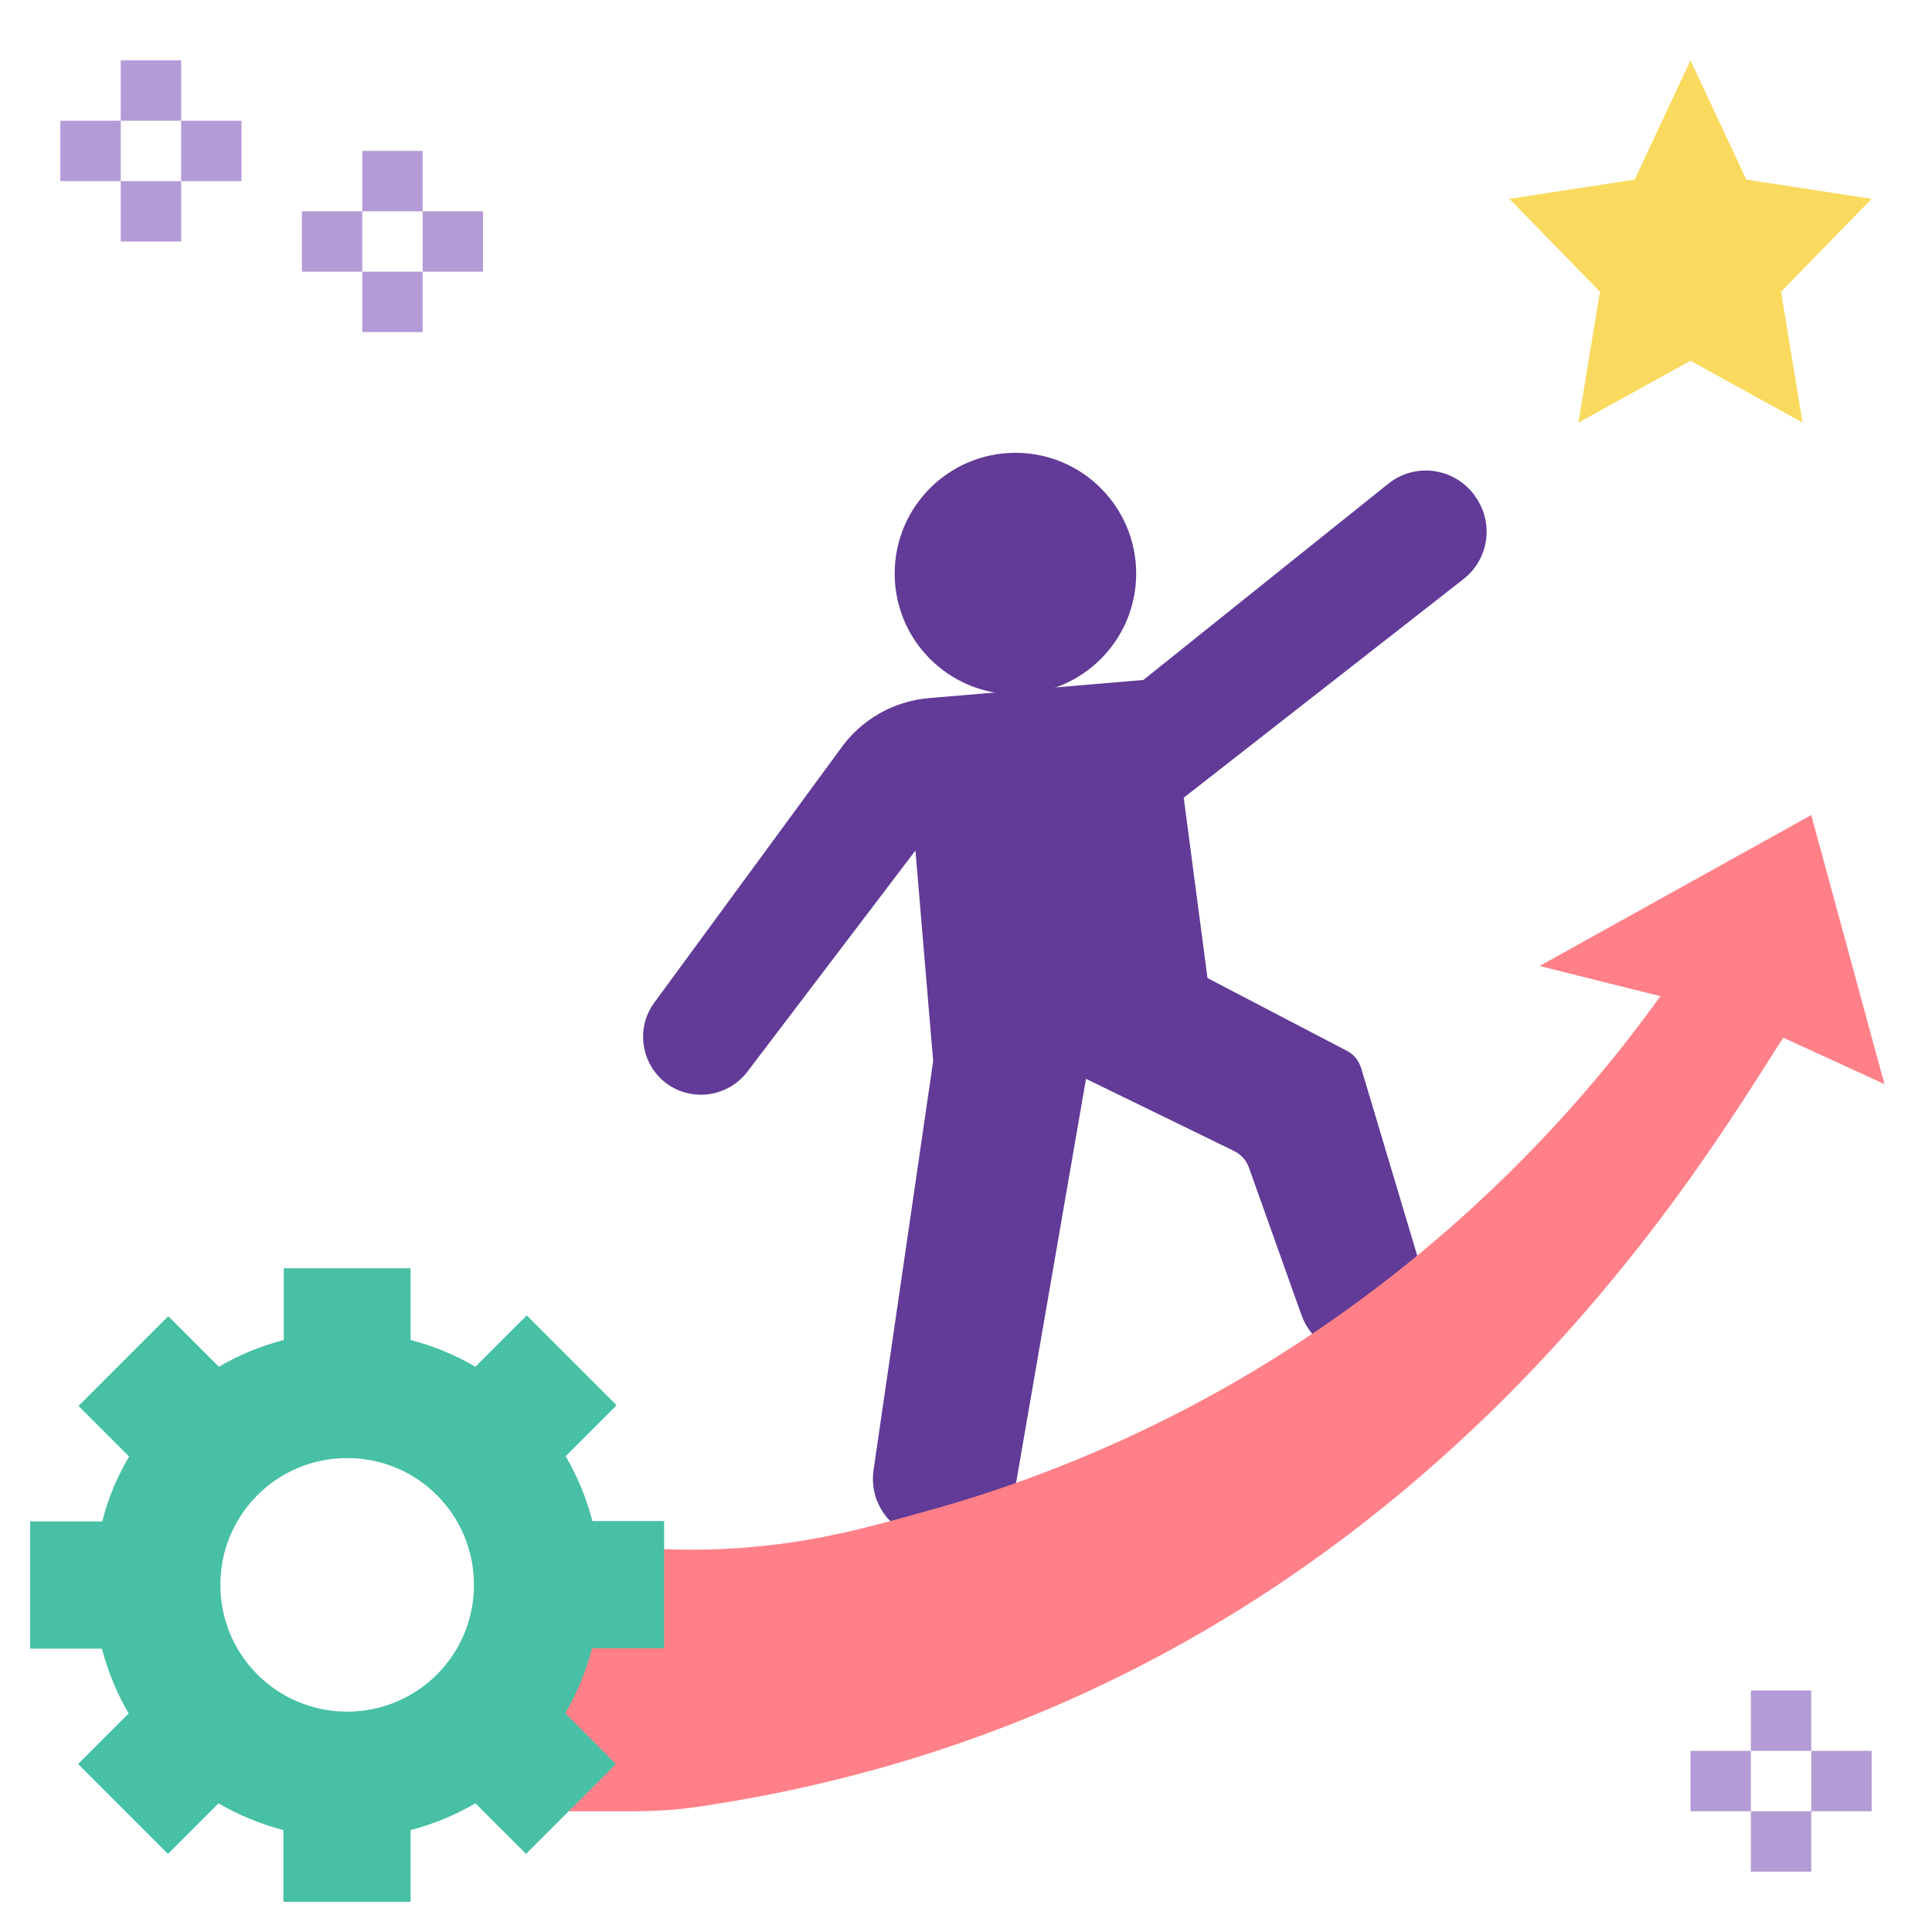
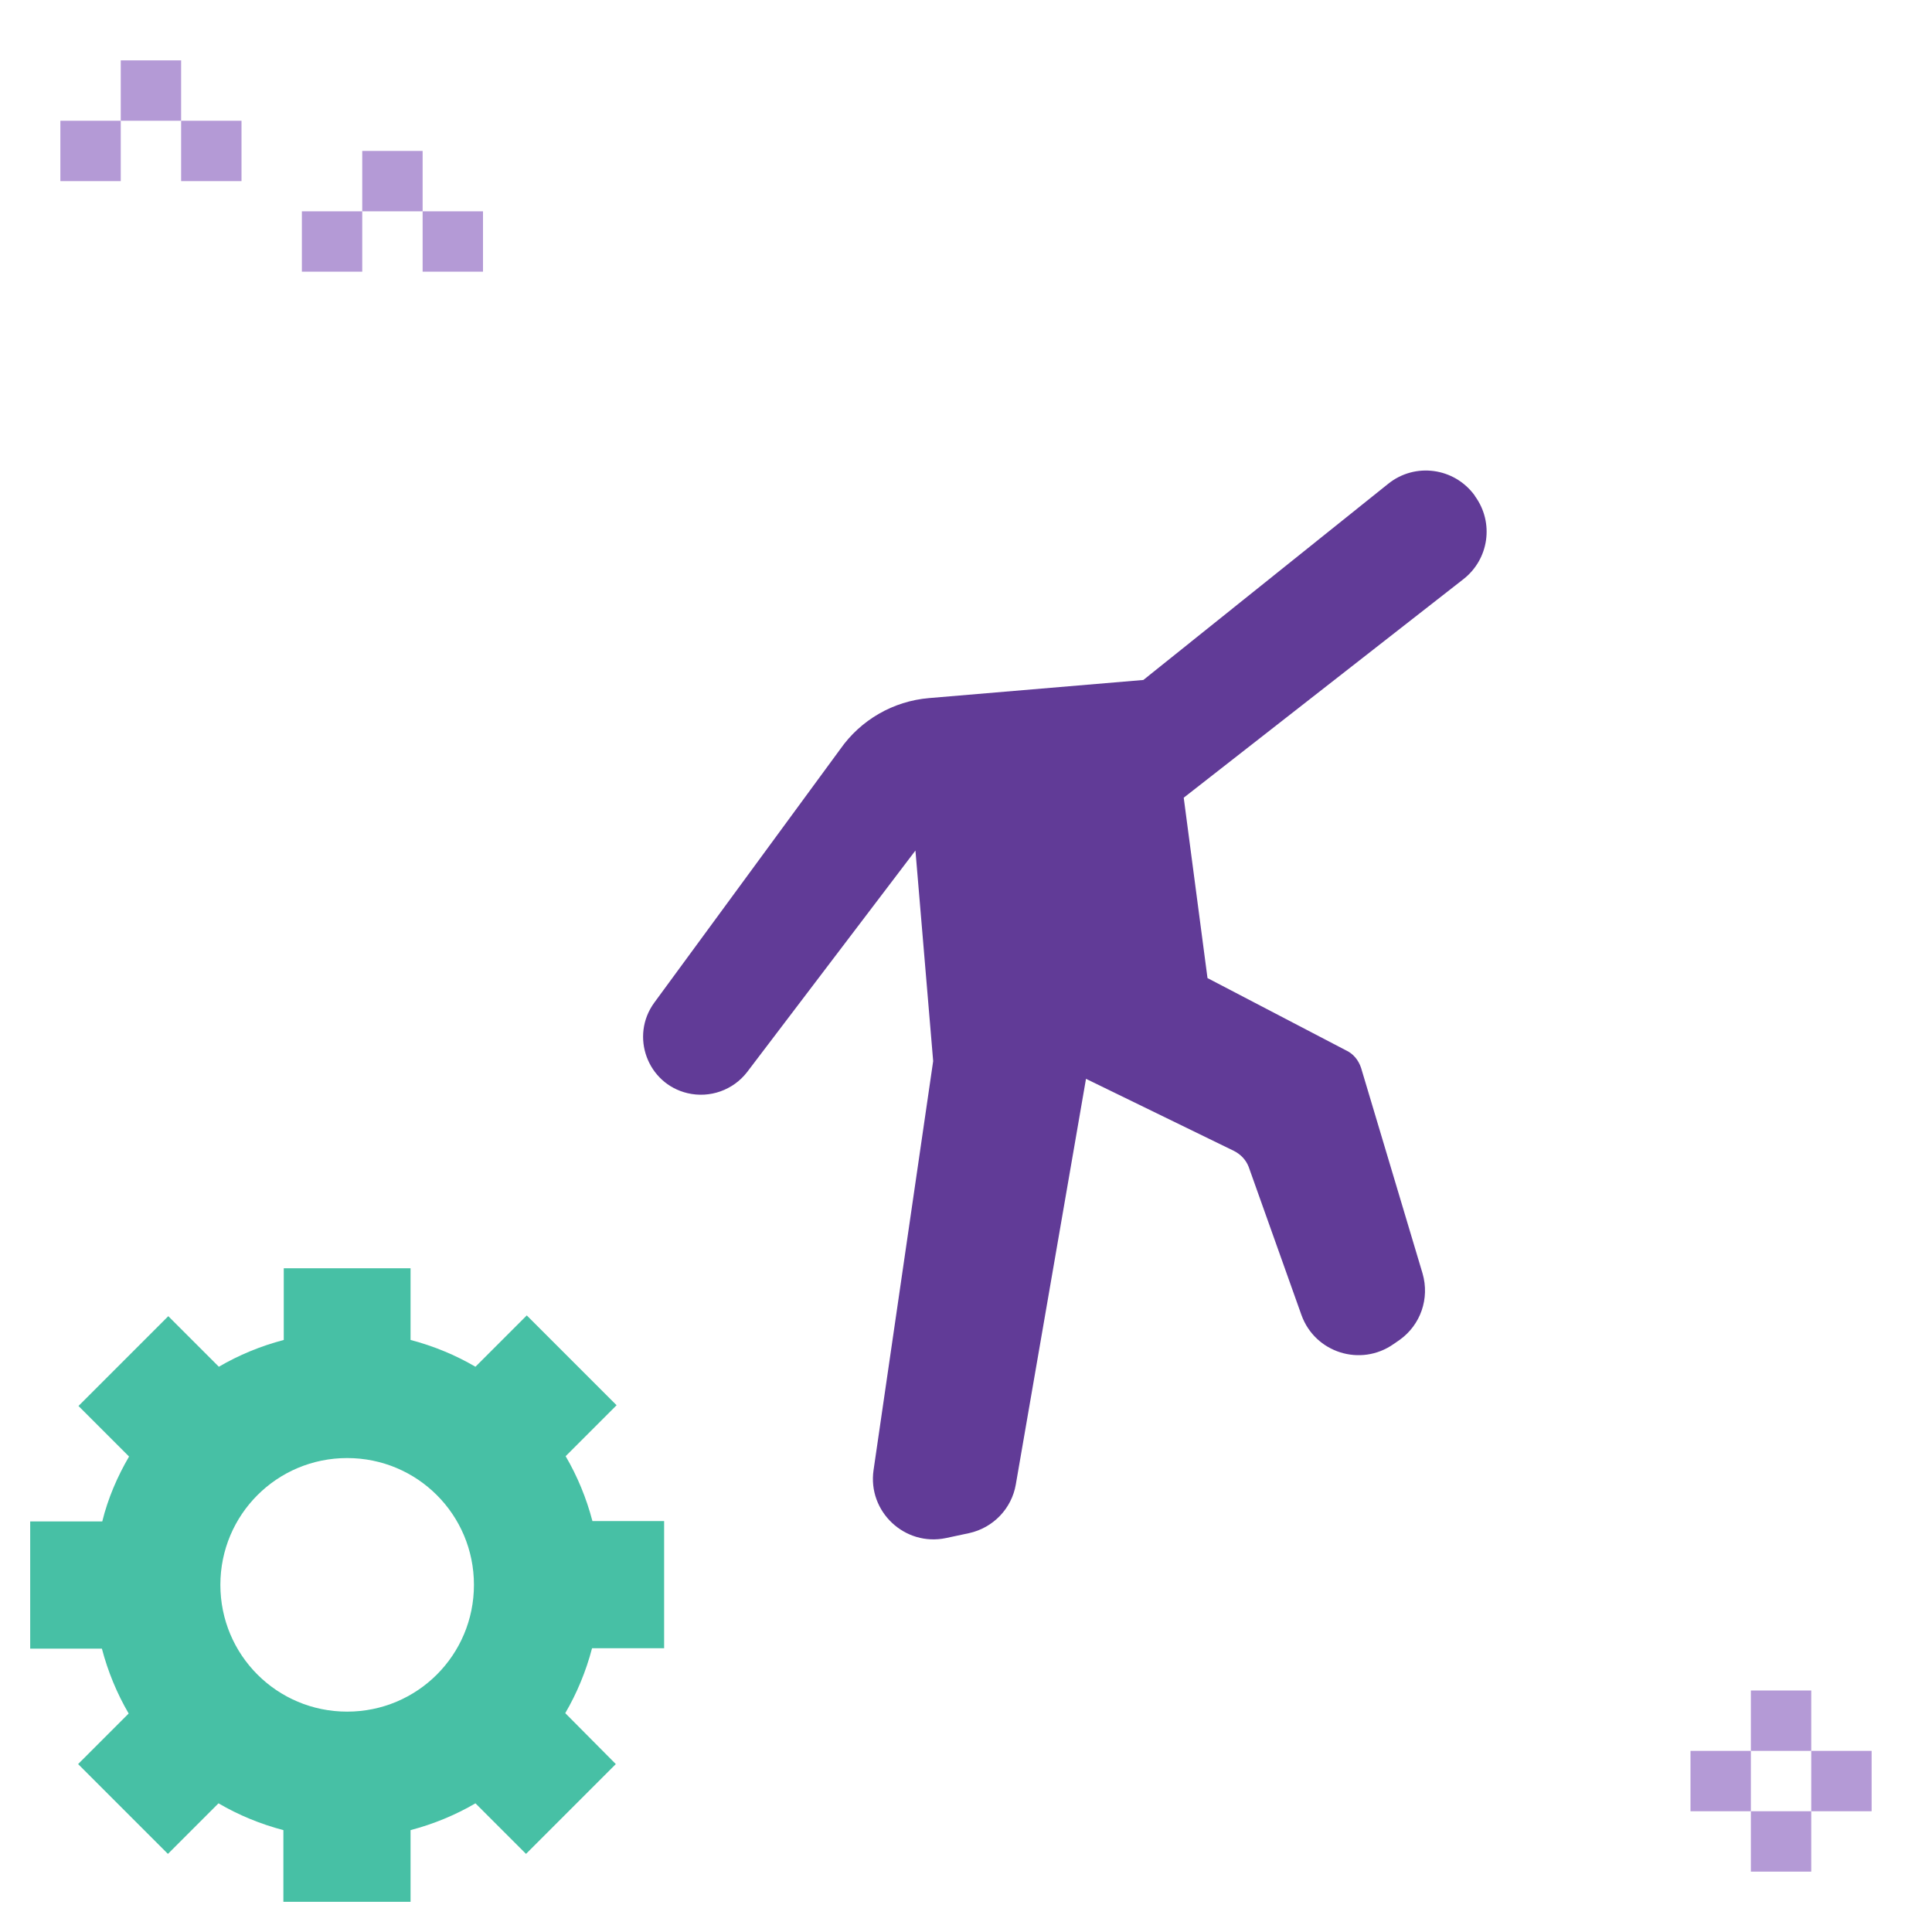
<svg xmlns="http://www.w3.org/2000/svg" version="1.1" id="Layer_1_1_" x="0px" y="0px" viewBox="0 0 512 512" style="enable-background:new 0 0 512 512;" xml:space="preserve">
  <style type="text/css"> .st0{fill:#613B97;} .st1{fill:#FF8088;} .st2{fill:#FADA5E;} .st3{fill:#47C0A5;} .st4{fill:#B49AD6;} </style>
  <path class="st0" d="M390.9,131.5l-0.1-0.2c-5.4-7.4-15.8-8.8-22.9-3.1L303,180.2l-56.8,4.8c-9.5,0.8-18.1,5.8-23.5,13.5l-49.3,67.2 c-6.5,8.9-1.8,21.5,8.8,24c5.9,1.4,12.1-0.8,15.8-5.6l44.6-58.7l4.7,55.8l-15.8,108.4c-1.6,11,8.3,20.3,19.2,18l6.1-1.3 c6.4-1.4,11.3-6.5,12.4-12.9l18.6-107.5L327,305c1.8,0.9,3.2,2.4,3.9,4.2l14,39.3c3.6,10,15.7,13.8,24.4,7.7l1.6-1.1 c5.6-4,8-11,6.1-17.6L360.7,283c-0.7-2.1-2.1-3.8-4.1-4.7L320,259.2l-6.3-47.8l74.1-57.9C394.6,148.2,396,138.5,390.9,131.5 L390.9,131.5z" />
  <g>
-     <circle class="st0" cx="269.1" cy="152" r="32" />
-   </g>
+     </g>
  <g>
-     <path class="st1" d="M480,216l-72,40l32,8c-18.9,26.4-71.9,93-168,128c-8.5,3.1-16.9,5.8-25.2,8.1c-14.3,4-28.8,8.2-46.8,9.8 c-11.5,1.1-28,1.5-48-1.9l-16,72h31.5c5.7,0,11.4-0.3,16.9-1.1c186-27.1,267.5-172.5,288.2-203.9l26.8,12.3L480,216z" />
-   </g>
+     </g>
  <g>
-     <path class="st2" d="M448,16l14.8,31.6l33.2,5.1l-24,24.6l5.7,34.7L448,95.6L418.3,112l5.7-34.7l-24-24.6l33.2-5.1L448,16z" />
-   </g>
+     </g>
  <g>
    <path class="st3" d="M176,436.8v-33.7h-19c-1.6-6.1-4-11.9-7.1-17.2l13.5-13.5l-23.8-23.8L126,362.2c-5.3-3.1-11.1-5.5-17.2-7.1 v-19H75.2v19c-6.1,1.6-11.9,4-17.2,7.1l-13.4-13.4l-23.8,23.8l13.4,13.4c-3.1,5.3-5.6,11.1-7.1,17.2H8v33.7h19 c1.6,6.1,4,11.9,7.1,17.2l-13.4,13.4l23.8,23.8l13.4-13.4c5.3,3.1,11.1,5.5,17.2,7.1v19h33.7v-19c6.1-1.6,11.9-4,17.2-7.1 l13.4,13.4l23.8-23.8L149.8,454c3.1-5.3,5.5-11.1,7.1-17.2L176,436.8z M92,453.6c-18.6,0-33.6-15-33.6-33.6 c0-18.6,15-33.6,33.6-33.6s33.6,15,33.6,33.6C125.6,438.6,110.6,453.6,92,453.6z" />
  </g>
  <g>
    <path class="st4" d="M32,16h16v16H32V16z" />
  </g>
  <g>
    <path class="st4" d="M48,32h16v16H48V32z" />
  </g>
  <g>
    <path class="st4" d="M16,32h16v16H16V32z" />
  </g>
  <g>
-     <path class="st4" d="M32,48h16v16H32V48z" />
-   </g>
+     </g>
  <g>
    <path class="st4" d="M96,40h16v16H96V40z" />
  </g>
  <g>
    <path class="st4" d="M112,56h16v16h-16V56z" />
  </g>
  <g>
    <path class="st4" d="M80,56h16v16H80V56z" />
  </g>
  <g>
-     <path class="st4" d="M96,72h16v16H96V72z" />
-   </g>
+     </g>
  <g>
    <path class="st4" d="M464,448h16v16h-16V448z" />
  </g>
  <g>
    <path class="st4" d="M480,464h16v16h-16V464z" />
  </g>
  <g>
    <path class="st4" d="M448,464h16v16h-16V464z" />
  </g>
  <g>
    <path class="st4" d="M464,480h16v16h-16V480z" />
  </g>
</svg>